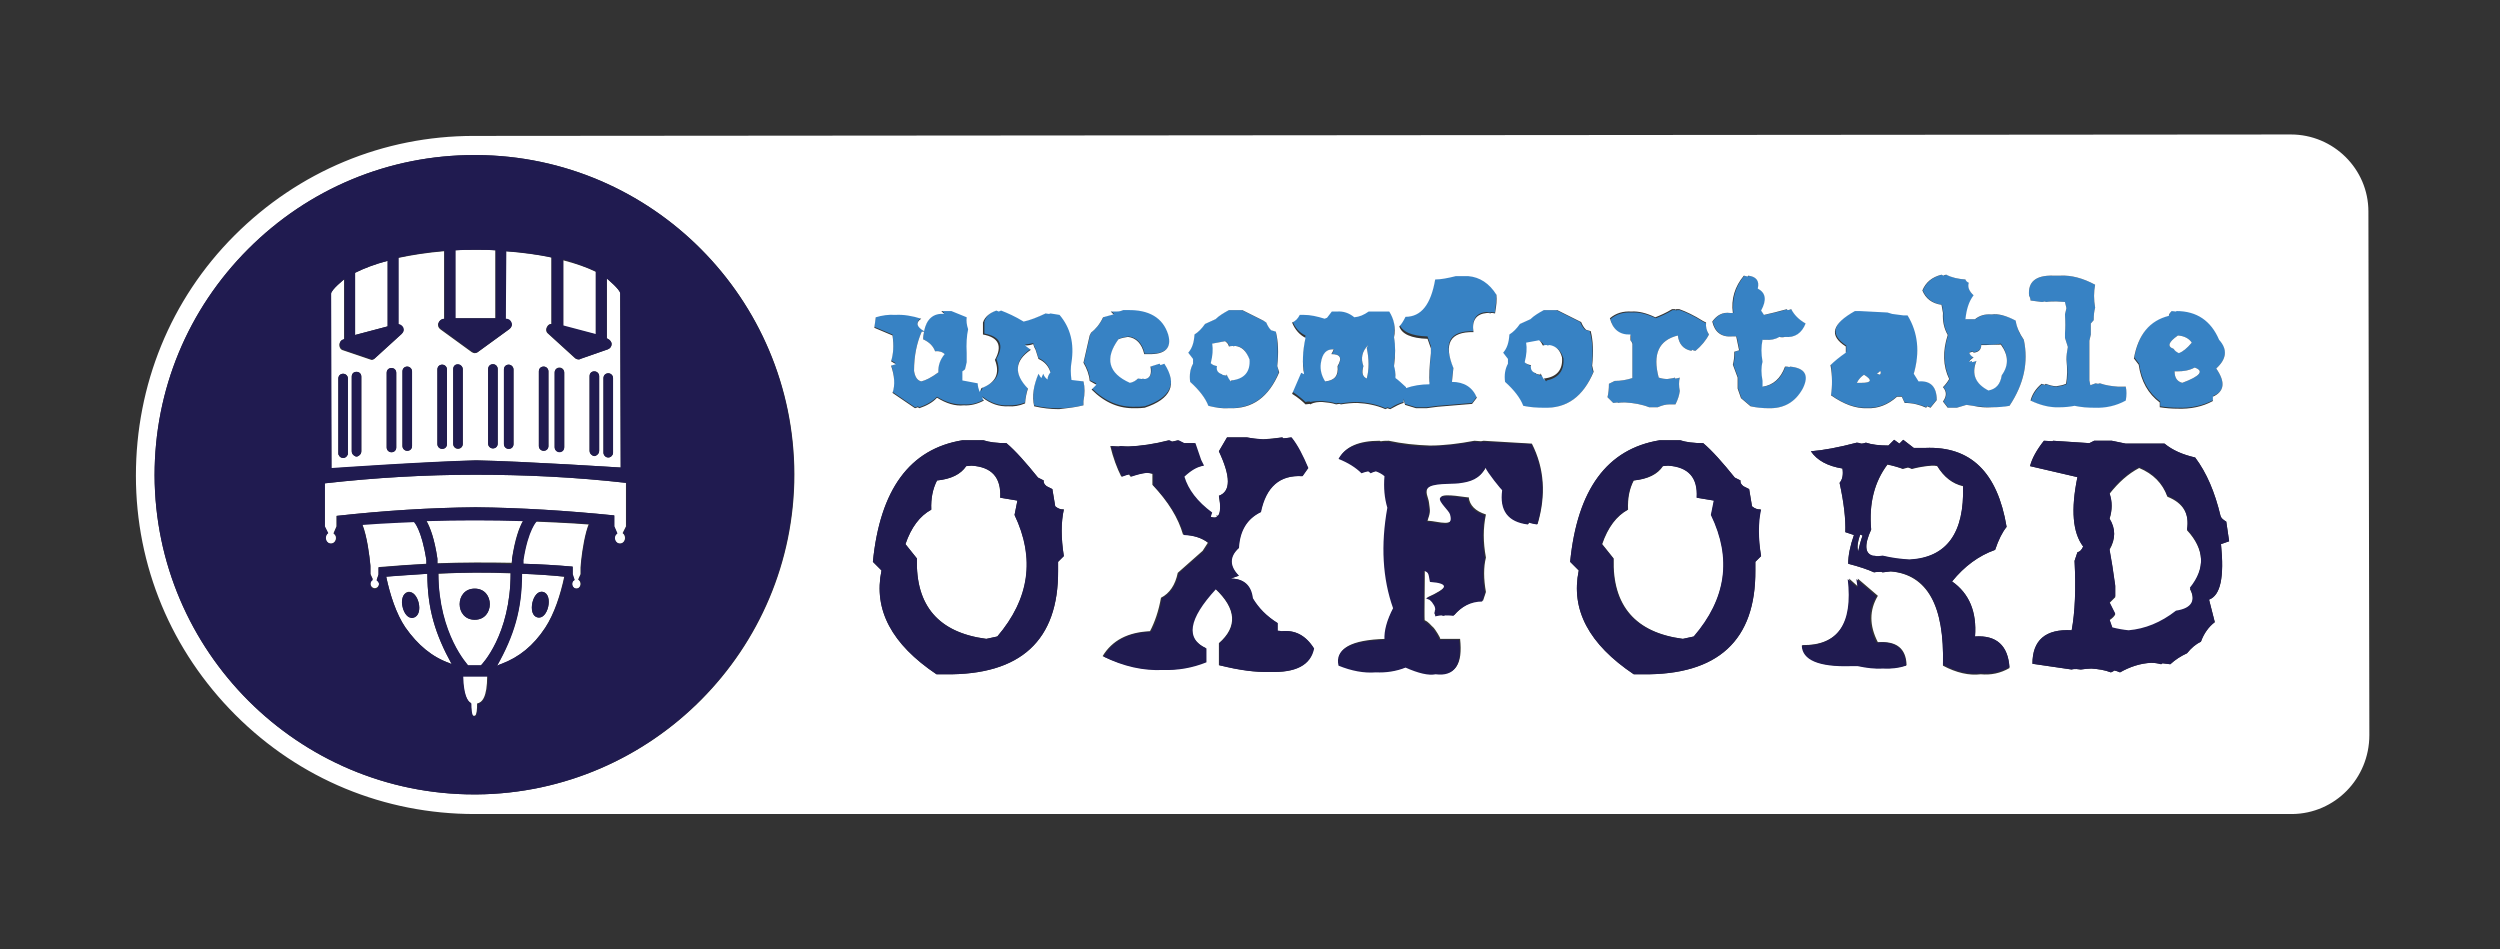
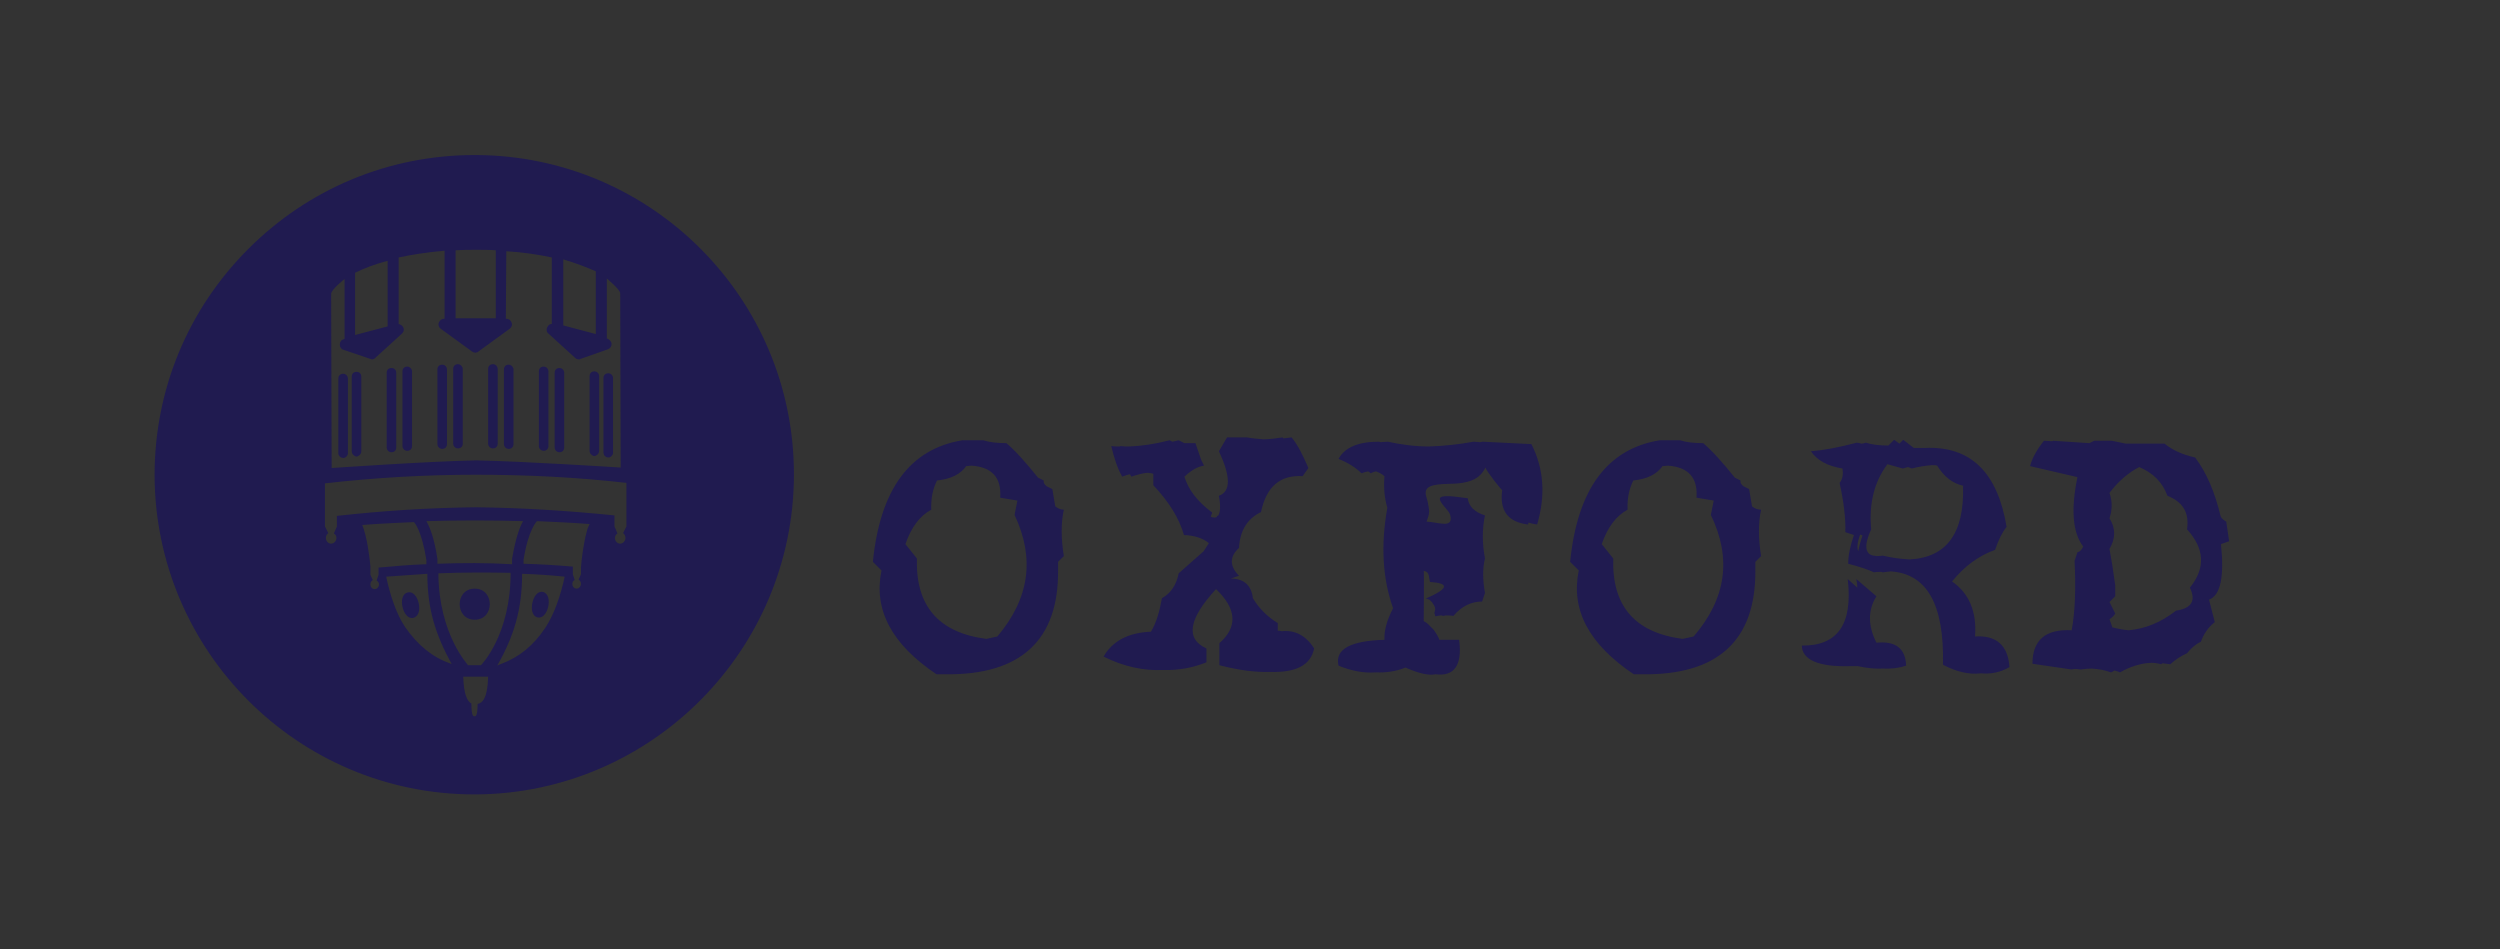
<svg xmlns="http://www.w3.org/2000/svg" version="1.1" id="LOGO" x="0px" y="0px" width="522.4px" height="198.4px" viewBox="0 0 522.4 198.4" style="enable-background:new 0 0 522.4 198.4;" xml:space="preserve">
  <rect x="0" y="0" width="522.4" height="198.4" fill="#333333" stroke="none" />
  <style type="text/css">
	.st0{fill:#3782C4;}
	.st1{fill:#FFFFFF;}
	.st2{fill:#201B50;}
</style>
-   <path id="LIGHT_BLUE" class="st0" d="M368.4,71c-0.3,1.3-0.3,2.8,0,4.6c-0.3,1.1-0.3,2.4,0,4v1.2c2.3-0.3,3.8-1.7,4.7-4.2  c0.3,0,0.6,0.1,0.9,0.1c0-0.1,0-0.1,0.1-0.1c3.2,0.3,4.1,1.9,2.7,4.6c-1.6,2.9-4,4.2-7.2,4.1c-1.1,0.1-2.4-0.1-3.7-0.4l-2-1.7  l-0.7-2v-2.3l-1-2.7c0.2-0.7,0.3-1.6,0.3-2.7l1-0.3l-0.6-2.9c-0.3,0-0.6,0-0.8,0c-2.3,0.2-3.7-0.9-4.2-3.1c1-1.4,2.2-2,3.7-1.8  c0.2,0,0.4,0,0.6,0c-0.3-2.9,0.4-5.5,2.3-7.8c0.3,0,0.6,0.1,0.8,0.2c0-0.1,0.1-0.1,0.1-0.2c1.7,0.2,2.4,1.1,2,2.7  c1.7,0.9,1.9,2.5,0.7,4.6l0.6,0.9c1.4-0.3,3-0.6,4.8-1.2c0,0.1,0.1,0.1,0.1,0.2c0.3-0.1,0.5-0.1,0.8-0.2c0.6,1.2,1.6,2.2,3,3  c-0.8,2.1-2.2,3-4.3,2.8c-0.4,0-0.8,0-1.2,0c-0.8,0.5-1.8,0.7-2.8,0.6C368.8,71,368.6,71,368.4,71z M226.4,79.7  c0.3,1.2,0.3,2.5,0,4.1v0.9c-1.7,0.4-3.4,0.6-5.1,0.6c-1.7,0-3.4-0.1-5.2-0.6c-0.4-2.2-0.1-4.5,0.9-6.8c0.1,0.4,0.3,0.7,0.6,0.9  c0.1-0.3,0.2-0.6,0.4-0.9c0.2,0.5,0.5,0.9,0.9,1.2c0-0.5,0.2-1,0.6-1.5c-0.4-1.3-1.2-2.2-2.5-2.8l-0.6-1.9l-0.3-0.6l-0.2-0.6  c-0.5,0.1-1,0.2-1.7,0.3l1.2,0.9c-3.4,2.3-3.6,5-0.6,8.1c-0.3,0.9-0.5,1.9-0.6,3.1c-1.2,0.5-2.3,0.6-3.5,0.6  c-1.9,0.1-3.7-0.5-5.5-1.9c0.1,0.2,0.3,0.5,0.4,0.7c-1.4,0.8-2.8,1.1-4.2,1c-1.8,0.1-3.7-0.4-5.6-1.6c-1,1-2.2,1.7-3.7,2.2l-0.3-0.2  c-0.2,0.1-0.4,0.2-0.6,0.2l-4.7-3.2c0.5-1.7,0.4-3.6-0.3-5.7l1-0.3l-1-0.6c0.5-1.5,0.6-3.3,0.3-5.4l-3.8-1.6l0.3-2.2  c1.3-0.4,2.7-0.5,4.1-0.5c1.7-0.1,3.5,0.2,5.4,0.8c-1.2,0.9-1,1.8,0.6,2.6c0.5-2.5,1.9-3.7,4.2-3.6l-0.6-0.6h0.3h0.3h0.3h0h0.3h0.3  h0h0.3h0.3h0.3l3.2,1.3c-0.1,0.8,0,1.7,0.3,2.5c-0.3,1.4-0.4,3.1-0.3,5v1v0.9l-0.3,1.3c-0.1,0.2-0.3,0.5-0.6,0.6v0.9v1l3.2,0.6  c0,0.6,0.2,1.2,0.4,1.8l0.4-0.8c3-1.1,3.9-3.1,2.8-5.9c1.7-2.9,0.8-4.7-2.5-5.3v-2.5c0.4-1.2,1.3-2,2.8-2.5c0.2,0.1,0.3,0.1,0.5,0.2  c0.2-0.1,0.3-0.1,0.5-0.2c1.3,0.5,2.9,1.3,4.7,2.3c1.4-0.3,2.9-0.9,4.6-1.7l0.7,0.1c0.1,0,0.2-0.1,0.3-0.1l1.9,0.3  c2.3,2.7,3.1,6.1,2.5,9.9c-0.2,1.1-0.2,2.3,0,3.7L226.4,79.7z M197.3,74c-0.4-0.5-1-0.7-1.9-0.6c-0.4-1.1-1.2-1.9-2.5-2.5  c0-0.6,0.1-1.1,0.2-1.6h-0.2h-0.3h0c-1,2.3-1.6,5-1.6,8.2c0.2,1.3,0.7,2,1.5,2.2c0.9-0.2,2.1-0.8,3.6-1.9  C195.9,76.5,196.3,75.2,197.3,74z M242.6,76.2c-0.1-0.1-0.1-0.2-0.2-0.3l-1.9,0.6c0.3,1.6-0.1,2.4-1.1,2.6c-0.2,0-0.3,0-0.5-0.1  c-0.1,0.1-0.1,0.1-0.2,0.1c-0.2,0-0.5-0.1-0.8-0.1c-0.5,0.5-1.1,0.8-1.7,0.9c-4.5-2-5.3-5.1-2.4-9.1c0.7-0.3,1.4-0.4,2-0.5  c1.7,0.2,2.9,1.4,3.4,3.6c0.3,0,0.6,0,0.9,0c0,0,0,0,0,0c3.5,0.1,4.9-1.3,4.1-4.1c-1.1-3.5-4-5.2-8.5-5.1c0,0,0,0,0,0  c-0.3,0-0.6,0-0.9,0c-0.4,0.2-0.9,0.3-1.4,0.3c-0.1,0-0.1,0-0.2,0l0,0c-0.3,0-0.6,0-1,0l0.6,0.6l-2.2,0.6c-0.7,1.5-1.6,2.5-2.5,3.2  l-0.3,0.6l-1.3,5.7c0.7,1.2,1.2,2.5,1.3,3.8l1.3,0.6l-1,1c2.8,2.8,5.8,4,9.1,3.9c0.7,0,1.3,0,2-0.1c5.5-1.8,6.9-4.9,4.1-9.2  L242.6,76.2z M266.9,76.5l0.3,1.3c-2.1,5.2-5.6,7.6-10.5,7.5c-1.3,0-2.8-0.1-4.3-0.5c-0.6-1.7-1.9-3.4-3.8-5  c-0.2-1.4,0.1-2.6,0.6-3.8v-1l-1-1.3c0.8-0.8,1.2-2.1,1.3-3.8c0.8-0.5,1.5-1.2,2.2-2.2l2.2-1c0.7-0.7,1.7-1.3,2.8-1.9h0.9h1h0.9  l3.8,1.9L264,67l0.6,0.3c0.2,0.5,0.5,1.1,1,1.6l1,0.3C267,71.3,267.1,73.7,266.9,76.5z M260.9,74.9c-0.5-1.6-1.3-2.4-2.6-2.6  c-0.2,0-0.4,0-0.5,0.1c0,0,0-0.1,0-0.1c-0.3,0-0.6,0-0.9,0.1c-0.1-0.5-0.4-0.8-0.8-1.1l-2.7,0.5c0.2,1.2,0.1,2.5-0.3,4.1  c0.3,0.3,0.7,0.5,1.3,0.6c-0.2,0.9,0.2,1.4,1,1.7v-0.1c0,0.1,0.1,0.1,0.1,0.2c0.2,0.1,0.5,0.1,0.9,0.2v-0.3c0.3,0.7,0.6,1.2,0.9,1.5  c0-0.1,0.1-0.1,0.1-0.2C259.8,79,261.1,77.5,260.9,74.9z M312.7,61.4c0,1-0.1,2.3-0.3,3.9c-0.3,0-0.6-0.1-0.9-0.1c0,0,0,0,0,0.1  c-0.3,0-0.5,0-0.8-0.1c-2.2,0.1-3.2,1.5-2.8,4c-5-0.1-6.4,2.4-4.2,7.5l-0.3,2.9c2.6,0,4.3,1.1,5.2,3.3l-1,1.3l-7.2,0.6l-2.3,0.3  h-0.9h-0.4h-0.9l-2.3-0.7c-0.1-0.3-0.2-0.7-0.3-1.1v0.7c-0.8,0.2-1.8,0.6-2.8,1.3c-0.2-0.1-0.4-0.1-0.6-0.2  c-0.1,0.1-0.2,0.1-0.4,0.2c-1.8-0.8-3.7-1.2-5.9-1.3c-1.1,0-2.2,0.1-3.4,0.3c-0.1,0-0.2,0-0.4-0.1c-0.2,0-0.4,0-0.6,0.1  c-0.9-0.3-1.9-0.4-2.9-0.5c-0.8,0-1.6,0-2.5,0.2c0,0-0.1-0.1-0.1-0.1c-0.3,0-0.6,0-0.9,0.1c-0.6-0.6-1.6-1.4-2.8-2.2l1.9-4.4  l0.6,0.3c-0.4-2.2-0.3-4.7,0.3-7.6c-1.3-0.6-2.2-1.6-2.8-3.2c0.7-0.3,1.2-0.8,1.6-1.6c0.3,0,0.6,0,0.9,0c0,0,0,0,0,0  c1.3,0,2.7,0.3,4.3,0.8l0.5-0.2l1-1.3c0.4,0,0.7,0,1.1,0c1.3-0.1,2.5,0.3,3.6,1.2c1-0.1,2-0.5,3-1.2h0.9h0h0.9h1.6h0.9  c1,1.6,1.3,3.4,1,5.4c0.3,1.7,0.3,3.7,0,6c0.2,0.6,0.3,1.5,0.3,2.5c0.6,0.4,1.3,1.1,2.2,1.9c0,0.1,0,0.1,0,0.2  c1.4-0.6,3-0.9,4.9-0.8c0-1.8,0.1-4,0.3-6.5v-1l-0.7-2c-3.4-0.1-5.3-1-5.9-2.6c0.5-0.5,0.9-1.1,1.3-2c3.3,0,5.3-2.6,6.2-7.8  c1.2,0,2.6-0.2,4.3-0.7h0.9h0h0.7h0.3h0.7C309.2,57.7,311.2,59,312.7,61.4z M278.3,74c0.2-0.4,0.4-0.7,0.5-1  c-1.5-0.1-2.4,0.8-2.7,2.9c-0.2,1.4,0.2,2.7,0.9,3.8c1.9-0.2,2.8-1.2,2.6-3.2C280.5,74.8,280.1,74,278.3,74z M285.6,72.7l0.3-0.6h0  c-1.3,1.3-1.6,2.8-1,4.4c-0.5,1.3-0.2,2.2,0.7,2.6C286.1,77.3,286.1,75.1,285.6,72.7z M332.6,76.5l0.3,1.3  c-2.1,5.2-5.6,7.6-10.5,7.5c-1.3,0-2.8-0.1-4.3-0.5c-0.6-1.7-1.9-3.4-3.8-5c-0.2-1.4,0.1-2.6,0.6-3.8v-1l-1-1.3  c0.8-0.8,1.2-2.1,1.3-3.8c0.8-0.5,1.5-1.2,2.2-2.2l2.2-1c0.7-0.7,1.7-1.3,2.8-1.9h0.9h1h0.9l3.8,1.9l0.6,0.3l0.6,0.3  c0.2,0.5,0.5,1.1,1,1.6l1,0.3C332.8,71.3,332.9,73.7,332.6,76.5z M326.7,74.9c-0.5-1.6-1.3-2.4-2.6-2.6c-0.2,0-0.4,0-0.5,0.1  c0,0,0-0.1,0-0.1c-0.3,0-0.6,0-0.9,0.1c-0.1-0.5-0.4-0.8-0.8-1.1l-2.7,0.5c0.2,1.2,0.1,2.5-0.3,4.1c0.3,0.3,0.7,0.5,1.3,0.6  c-0.2,0.9,0.2,1.4,1,1.7v-0.1c0,0.1,0.1,0.1,0.1,0.2c0.2,0.1,0.5,0.1,0.9,0.2v-0.3c0.3,0.7,0.6,1.2,0.9,1.5c0-0.1,0.1-0.1,0.1-0.2  C325.6,79,326.9,77.5,326.7,74.9z M356.6,67.6l-0.6-0.3c-1.9-1.2-3.6-2-5-2.5h-0.6c0,0-0.1,0-0.1,0.1c-0.1,0-0.1-0.1-0.2-0.1h-0.6  c-1.3,0.8-2.5,1.3-3.5,1.7c-1.9-0.9-3.5-1.3-5-1.2c-1.7-0.1-3.2,0.3-4.5,1.4c0.6,2.3,2,3.5,4.3,3.4v1.2c0.3,0.2,0.4,0.4,0.3,0.6V79  c-1.2,0.4-2.5,0.6-3.7,0.6l-1.2,0.6c0,1-0.1,2-0.3,2.8l1.2,1.2c0.3,0,0.6-0.1,0.9-0.1l0.1,0.1c0.5-0.1,1-0.1,1.5-0.1  c1.8,0.1,3.5,0.4,5,1h0.9h0.9c0.9-0.4,1.7-0.6,2.5-0.6c0.1,0,0.2,0,0.3,0c0,0,0,0,0,0c0.3,0,0.6,0,0.9,0c0.5-1,0.8-1.9,0.9-2.8  c-0.2-1-0.2-2,0-2.8c-0.3,0.1-0.6,0.2-1,0.2c0-0.1,0-0.1,0-0.2c-0.5,0.2-1.1,0.2-1.6,0.3c-0.6,0-1.2-0.1-1.8-0.3  c-1.3-4.9,0-7.8,4-8.8c0.2,1.8,1.2,2.9,2.8,3.2c0.1-0.1,0.2-0.1,0.2-0.2c0.2,0.1,0.4,0.2,0.7,0.2c1.2-1,2.2-2.2,2.8-3.4  C356.7,69.3,356.5,68.5,356.6,67.6z M404.7,83.5l-1.3,1.6c-0.2-0.1-0.5-0.2-0.7-0.3l-0.2,0.3c-1.3-0.6-2.8-0.9-4.5-1l-0.6-1.3h-1  c-1.9,1.7-4,2.5-6.2,2.4c-2.3,0.1-4.9-0.7-7.6-2.7c0.3-1.9,0.3-4.1,0-6.4c0.8-0.8,1.9-1.7,3.2-2.6v-1.3c-3.5-2.3-2.9-4.7,1.9-7.4  l0.9,0c0,0,0.1,0,0.1,0l5.8,0.3l1,0.3l2.3,0.3h0h0.9c2.2,3.6,2.6,7.7,1.3,12.2l1,1.6c0,0,0,0,0,0C403.5,79.5,404.7,80.8,404.7,83.5z   M389.5,78.3c-0.6,0.4-1.1,0.9-1.5,1.7c0.4,0,0.7,0,1,0C391.1,80,391.3,79.4,389.5,78.3z M392.9,77.5c-0.2,0.2-0.4,0.4-0.7,0.6  c0.2,0.1,0.5,0.1,0.6,0.2C393,78.1,393.1,77.9,392.9,77.5z M422.9,71c1,4.7,0,9.3-3,13.8c-1.1,0.3-2.3,0.4-3.6,0.3  c-1.2,0-2.5-0.1-4-0.3l-1.4-0.2l-2,0.6h-0.9H408h-0.9l-1-1.3c0.8-1.1,0.8-2.1,0-3c0.5-0.4,0.9-1,1.3-1.7c-1.3-2.8-1.4-5.8-0.3-9.2  c-0.8-1.4-1.1-2.9-1-4.6l-0.3-1.7c-1.9-0.3-3.3-1.3-4-3c0.7-1.7,2-2.8,4-3.3c0.1,0.1,0.3,0.1,0.4,0.2c0.2-0.1,0.4-0.1,0.6-0.2  c1.1,0.6,2.4,0.9,4,1c0,0.2,0.3,0.4,0.7,0.7c-0.3,1,0,1.9,1,2.6c-0.9,1.3-1.5,2.9-1.7,5h2c1-0.8,2.1-1.1,3.5-1  c1.4-0.1,3.1,0.3,5,1.3C421.4,68.4,421.9,69.7,422.9,71z M418.1,71.8c-1,0.2-2,0.3-3,0.2c-0.4,0-0.8,0-1.1,0c0,0.9-0.5,1.5-1.6,1.6  c0-0.1-0.1-0.1-0.2-0.2c-0.2,0.1-0.5,0.1-0.7,0.2c0.1,0.4,0.4,0.7,0.9,1c-0.6,0.4-0.9,0.7-0.9,0.9c0.2-0.1,0.4-0.1,0.6-0.2  c0,0.1-0.1,0.2-0.1,0.3c0.3-0.1,0.6-0.1,1-0.3c-1.1,2.8-0.2,4.8,2.5,6.2c1.6-0.3,2.5-1.3,2.8-3.2C419.7,76.2,419.7,74,418.1,71.8z   M443.3,80.8C443.3,80.8,443.3,80.8,443.3,80.8c-0.3,0-0.5,0-0.7,0c-1.4-0.1-2.7-0.3-3.8-0.7l-0.4,0.1c-0.2,0-0.3-0.1-0.5-0.1  l-1.1,0.4l-0.2-1c0-0.6,0-1,0-1.3v-3.5v-3.5l0.3-1.3v-1v-1.3l0.6-0.7c0-1.1,0.1-1.9,0.3-2.6c-0.3-1.7-0.3-3.3,0-4.8  c-2.6-1.4-5-2-7.2-1.9c-0.3,0-0.7,0-1,0c-0.2,0-0.4,0-0.6,0c-3.6-0.1-5.3,1.3-5,4.2c0.2,0.3,0.3,0.7,0.3,1l2.3,0.3  c0.2,0,0.4,0,0.6-0.1l0.4,0.1c0.7-0.1,1.4-0.1,2.1-0.1c0.6,0,1.2,0.1,1.8,0.1l0.3,1.3l-0.3,1.3c0.1,1.6,0.1,2.9,0,3.9v1l0.6,1.9  c-0.2,1-0.3,1.9-0.3,2.6c0.3,2,0.3,3.8,0,5.2c-0.7,0.3-1.3,0.4-2,0.5c-0.7,0-1.4-0.2-2.2-0.5c-0.1,0.1-0.1,0.1-0.2,0.2  c-0.2-0.1-0.5-0.1-0.7-0.2c-1.3,1.1-2,2.3-2.3,3.5c2.1,1,4.1,1.5,6.1,1.4c1.1,0,2.1-0.1,3.1-0.3c1.4,0.3,2.8,0.4,4.1,0.4  c2.4,0.1,4.6-0.4,6.6-1.5c0.2-1.1,0.2-2,0-2.9C443.9,80.8,443.6,80.8,443.3,80.8z M463.1,77c2,2.9,1.7,4.8-0.6,5.7v0.9  c-2.3,1.2-4.7,1.7-7.4,1.6c-1.2,0-2.4-0.1-3.7-0.3v-1c-2.4-1.8-3.9-4.4-4.4-7.9l-1-1.3c0.9-5,3.3-7.9,7.3-8.9c0-0.3,0.3-0.6,0.6-1  c0.3,0,0.6,0,0.9,0.1c0,0,0,0,0.1-0.1c4.2,0,7.1,2,8.9,6C465.5,73,465.3,75,463.1,77z M455.3,73.7c0.8-0.2,1.7-0.9,2.7-2.1  c-0.6-0.9-1.6-1.4-2.9-1.5c-2,1.4-2.3,2.3-0.9,2.8C454.5,73.3,454.9,73.6,455.3,73.7z M458.6,76.8c-1.1,0.6-2.3,0.8-3.7,0.8  c-0.1,0-0.3,0-0.5,0c0,1.3,0.5,2.1,1.6,2.4C459.8,78.6,460.6,77.5,458.6,76.8z" />
-   <path id="WHITE" class="st1" d="M322.8,79.5c-0.3-0.3-0.5-0.8-0.9-1.5v0.3c-0.3,0-0.6-0.1-0.9-0.2c0-0.1-0.1-0.1-0.1-0.2v0.1  c-0.8-0.3-1.1-0.8-1-1.7c-0.6-0.1-1-0.3-1.3-0.6c0.4-1.6,0.5-2.9,0.3-4.1l2.7-0.5c0.4,0.3,0.6,0.7,0.8,1.1c0.3-0.1,0.6-0.1,0.9-0.1  c0,0,0,0.1,0,0.1c0.2,0,0.4-0.1,0.5-0.1c1.3,0.2,2.2,1,2.6,2.6c0.2,2.6-1.1,4.1-3.8,4.4C322.8,79.4,322.8,79.5,322.8,79.5z   M358.2,104.6l-3.6-0.6c0.2-4.2-1.8-6.5-6-6.7c-0.4,0-0.8,0.1-1.1,0.1c-1.1,1.7-3.1,2.7-6.1,3c-0.9,1.7-1.3,3.7-1.2,6.1  c-2.4,1.3-4.2,3.7-5.4,7.2l2.4,3c-0.3,9.9,4.6,15.5,14.5,16.8l2.3-0.5c6.7-7.8,8-16.3,3.6-25.4L358.2,104.6z M388.3,115.2  c0.2-1,0.5-2.1,0.9-3.3l-0.5-0.2C388.2,113.2,388,114.4,388.3,115.2z M279.5,76.5c1-1.7,0.6-2.5-1.3-2.5c0.2-0.4,0.4-0.7,0.5-1  c-1.5-0.1-2.4,0.8-2.7,2.9c-0.2,1.4,0.2,2.7,0.9,3.8C278.9,79.5,279.7,78.5,279.5,76.5z M285.6,79.1c0.5-1.9,0.5-4,0-6.4l0.3-0.6h0  c-1.3,1.3-1.6,2.8-1,4.4C284.5,77.9,284.7,78.7,285.6,79.1z M258.2,72.3c-0.2,0-0.4,0-0.5,0.1c0,0,0-0.1,0-0.1c-0.3,0-0.6,0-0.9,0.1  c-0.1-0.5-0.4-0.8-0.8-1.1l-2.7,0.5c0.2,1.2,0.1,2.5-0.3,4.1c0.3,0.3,0.7,0.5,1.3,0.6c-0.2,0.9,0.2,1.4,1,1.7v-0.1  c0,0.1,0.1,0.1,0.1,0.2c0.2,0.1,0.5,0.1,0.9,0.2v-0.3c0.3,0.7,0.6,1.2,0.9,1.5c0-0.1,0.1-0.1,0.1-0.2c2.7-0.3,4-1.8,3.8-4.4  C260.4,73.3,259.5,72.5,258.2,72.3z M410.2,101.6c-2.2-0.5-4-1.9-5.4-4.2c-0.4-0.1-0.7-0.1-1.1-0.1c-1.3,0.1-2.7,0.3-4.2,0.7  c-0.2-0.1-0.5-0.2-0.8-0.3c-0.4,0.1-0.7,0.2-1.1,0.3c-1-0.4-2-0.7-3.2-0.9c-2.7,3.6-3.9,8.1-3.4,13.6c-1.5,3.2-1.3,5.1,0.4,5.5  c0.1,0,0.1,0,0.2,0c0.2,0,0.4,0.1,0.5,0.1c0.4,0,0.8,0,1.3-0.1c2,0.5,3.9,0.7,5.6,0.8C406.8,116.5,410.5,111.4,410.2,101.6z   M460,125.5c0-0.1,0-0.2,0-0.2c0,0-0.1,0-0.1,0L460,125.5z M457,110.8c0.6-3.4-0.8-5.7-4.1-7c-1-2.8-3-4.8-5.9-6  c-2.3,1.2-4.3,3-6.2,5.4c0.6,1.7,0.6,3.4,0,5.3c1.3,2,1.3,4.2,0,6.4l0.6,3.5l0.6,4.1v2.3l-1.2,1.2l1.2,2.4c-0.2,0.4-0.6,0.8-1.2,1.2  l0.6,1.7c1.1,0.3,2.3,0.5,3.4,0.6c3.4-0.2,6.7-1.6,9.9-4.1c3.3-0.6,4.3-2.1,2.9-4.7C460.9,118.9,460.7,114.8,457,110.8z M458.6,76.8  c-1.1,0.6-2.3,0.8-3.7,0.8c-0.1,0-0.3,0-0.5,0c0,1.3,0.5,2.1,1.6,2.4C459.8,78.6,460.6,77.5,458.6,76.8z M415.1,72.1  c-0.4,0-0.8,0-1.1,0c0,0.9-0.5,1.5-1.6,1.6c0-0.1-0.1-0.1-0.2-0.2c-0.2,0.1-0.5,0.1-0.7,0.2c0.1,0.4,0.4,0.7,0.9,1  c-0.6,0.4-0.9,0.7-0.9,0.9c0.2-0.1,0.4-0.1,0.6-0.2c0,0.1-0.1,0.2-0.1,0.3c0.3-0.1,0.6-0.1,1-0.3c-1.1,2.8-0.2,4.8,2.5,6.2  c1.6-0.3,2.5-1.3,2.8-3.2c1.5-2.1,1.4-4.2-0.2-6.4C417.1,72,416.1,72.1,415.1,72.1z M195.4,73.4c-0.4-1.1-1.2-1.9-2.5-2.5  c0-0.6,0.1-1.1,0.2-1.6h-0.2h-0.3h0c-1,2.3-1.6,5-1.6,8.2c0.2,1.3,0.7,2,1.5,2.2c0.9-0.2,2.1-0.8,3.6-1.9c-0.1-1.3,0.3-2.6,1.3-3.8  C196.9,73.5,196.2,73.3,195.4,73.4z M389.5,78.3c-0.6,0.4-1.1,0.9-1.5,1.7c0.4,0,0.7,0,1,0C391.1,80,391.3,79.4,389.5,78.3z   M392.9,77.5c-0.2,0.2-0.4,0.4-0.7,0.6c0.2,0.1,0.5,0.1,0.6,0.2C393,78.1,393.1,77.9,392.9,77.5z M458,71.6  c-0.6-0.9-1.6-1.4-2.9-1.5c-2,1.4-2.3,2.3-0.9,2.8c0.3,0.5,0.7,0.7,1.1,0.9C456.1,73.5,457,72.8,458,71.6z M212.6,104.6L209,104  c0.2-4.2-1.8-6.5-6-6.7c-0.4,0-0.8,0.1-1.1,0.1c-1.1,1.7-3.1,2.7-6.1,3c-0.9,1.7-1.3,3.7-1.2,6.1c-2.4,1.3-4.2,3.7-5.4,7.2l2.4,3  c-0.3,9.9,4.6,15.5,14.5,16.8l2.3-0.5c6.7-7.8,8-16.3,3.6-25.4L212.6,104.6z M495.1,153.6c0,9.1-7.2,16.4-16.1,16.5H100.3  c-0.2,0-0.4,0-0.6,0c-0.1,0-0.3,0-0.4,0c0,0-0.1,0-0.1,0c-18.9,0-36.6-7.3-50-20.7c-13.4-13.4-20.8-31.1-20.8-50S35.6,62.6,49,49.2  s31.1-20.8,50-20.8c0,0,0.1,0,0.1,0c0.1,0,0.3,0,0.4,0c0.2,0,0.3,0,0.5,0l378.7-0.3c0,0,0,0,0,0c8.9,0,16.2,7.2,16.2,16.1  L495.1,153.6z M464.1,113.7l1.7-0.6l-0.6-4.1c-0.7-0.4-1.1-0.8-1.2-1.2c-1.2-5-2.9-9-5.3-12.2c-2.6-0.6-4.7-1.5-6.4-2.9h-1.9h-4.5  h-1.7l-2.9-0.6h-1.8l0,0l-0.1,0h-1.8l-1,0.5l-7.6-0.5c0,0-0.1,0.1-0.1,0.1l-1.8-0.1c-1.5,1.9-2.5,3.7-2.9,5.3l9.9,2.3  c-1.4,6.8-1,11.6,1.2,14.5c-0.3,0.7-0.7,1.1-1.2,1.2l-0.6,1.8c0.3,5.9,0.1,10.7-0.6,14.5c-5.5-0.3-8.2,2.1-8.2,7l8.2,1.2  c0.3-0.1,0.6-0.1,1-0.1l0.9,0.1c0.8-0.1,1.5-0.2,2.2-0.2c1.5,0.1,2.8,0.3,4.1,0.8c0.2-0.1,0.5-0.2,0.7-0.4c0.4,0.1,0.8,0.2,1.2,0.4  c2.1-1.2,4.3-1.9,6.5-2c0.7,0,1.4,0.1,2.1,0.3c0.1-0.1,0.2-0.2,0.3-0.2c0.5,0.1,1.1,0.1,1.6,0.2c1.1-1,2.2-1.7,3.5-2.3  c0.9-1.1,1.8-1.9,2.9-2.4c0.6-1.7,1.6-3.1,2.9-4.1l-1.2-4.7C464,124.4,464.8,120.6,464.1,113.7z M431.7,80.2c-0.7,0.3-1.3,0.4-2,0.5  c-0.7,0-1.4-0.2-2.2-0.5c-0.1,0.1-0.1,0.1-0.2,0.2c-0.2-0.1-0.5-0.1-0.7-0.2c-1.3,1.1-2,2.3-2.3,3.5c2.1,1,4.1,1.5,6.1,1.4  c1.1,0,2.1-0.1,3.1-0.3c1.4,0.3,2.8,0.4,4.1,0.4c2.4,0.1,4.6-0.4,6.6-1.5c0.2-1.1,0.2-2,0-2.9c-0.3,0-0.6,0-0.9,0c0,0,0,0,0,0  c-0.3,0-0.5,0-0.7,0c-1.4-0.1-2.7-0.3-3.8-0.7l-0.4,0.1c-0.2,0-0.3-0.1-0.5-0.1l-1.1,0.4l-0.2-1c0-0.6,0-1,0-1.3v-3.5v-3.5l0.3-1.3  v-1v-1.3l0.6-0.7c0-1.1,0.1-1.9,0.3-2.6c-0.3-1.7-0.3-3.3,0-4.8c-2.6-1.4-5-2-7.2-1.9c-0.3,0-0.7,0-1,0c-0.2,0-0.4,0-0.6,0  c-3.6-0.1-5.3,1.3-5,4.2c0.2,0.3,0.3,0.7,0.3,1l2.3,0.3c0.2,0,0.4,0,0.6-0.1l0.4,0.1c0.7-0.1,1.4-0.1,2.1-0.1c0.6,0,1.2,0.1,1.8,0.1  l0.3,1.3l-0.3,1.3c0.1,1.6,0.1,2.9,0,3.9v1l0.6,1.9c-0.2,1-0.3,1.9-0.3,2.6C432,77.1,432,78.8,431.7,80.2z M463.1,77  c2.2-2,2.4-4,0.6-6c-1.7-4-4.7-6-8.9-6c0,0,0,0-0.1,0.1c-0.3,0-0.6-0.1-0.9-0.1c-0.4,0.4-0.6,0.7-0.6,1c-4,1-6.4,3.9-7.3,8.9l1,1.3  c0.5,3.5,2,6.1,4.4,7.9v1c1.3,0.2,2.5,0.3,3.7,0.3c2.7,0.1,5.2-0.4,7.4-1.6v-0.9C464.8,81.8,465.1,79.9,463.1,77z M406,139.1  c2.8,1.5,5.5,2.1,7.9,1.8c2.1,0.2,4.1-0.2,6-1.3c-0.3-4.7-2.7-6.9-7.2-6.6c0.4-5.1-1.2-9-4.8-11.5c2.6-3.2,5.6-5.4,9-6.6  c0.7-2.1,1.5-3.7,2.4-4.8c-1.9-11.4-7.5-16.9-17-16.5c-0.8,0-1.6,0-2.4,0l-2.2-1.7l-0.8,0.8l-1.1-0.8l-1.2,1.2c-2,0-3.5-0.2-4.7-0.6  c-0.3,0.1-0.6,0.2-1,0.2c-0.3-0.1-0.6-0.2-0.9-0.2c-3.8,1-7,1.6-9.6,1.8c1.3,1.9,3.5,3.1,6.6,3.6c0.2,1.3,0,2.3-0.6,3  c0.9,4.1,1.3,7.6,1.2,10.3l1.8,0.6c-0.8,2.3-1.2,4.3-1.2,6c2.3,0.6,4.1,1.2,5.4,1.8c0.5-0.1,1-0.1,1.5-0.1c0.1,0,0.2,0.1,0.3,0.1  c0.6-0.1,1.1-0.1,1.7-0.2C402.7,120.1,406.4,126.6,406,139.1z M367.9,106.4c-0.6,0.1-1.2-0.1-1.8-0.6l-0.6-3.6l-1.2-0.6  c-0.5-0.4-0.7-0.8-0.6-1.2l-1.2-0.6c-2.5-3.1-4.7-5.6-6.6-7.2c-2,0-3.6-0.2-4.8-0.6h-1.9h-0.5h-1.9c-11,1.8-17.2,10.3-18.7,25.4  l1.8,1.8c-1.7,8.2,2.1,15.4,11.5,21.7c0.6,0,1.2,0,1.8,0c0,0,0,0,0,0c15.8,0.2,23.7-7.1,23.6-21.7v-1.8l1.2-1.2  C367.3,112.3,367.3,109.1,367.9,106.4z M314,102.3c-0.6,4.3,1.2,6.7,5.4,7.2c0-0.1,0.1-0.3,0.1-0.4c0.5,0.2,1.1,0.3,1.8,0.4  c1.8-6.1,1.4-11.7-1.2-16.8l-10.1-0.6c-0.2,0-0.3,0.1-0.5,0.1l-1.4-0.1c-3.2,0.6-6.3,1-9.3,1c-3-0.1-5.8-0.4-8.6-1  c-0.5,0-1.1,0-1.6,0.1c-0.1,0-0.2,0-0.3-0.1c-4.3,0-7.1,1.2-8.4,3.6c2,0.8,3.6,1.8,4.8,3c0.5-0.2,0.9-0.3,1.4-0.4  c0.2,0.1,0.3,0.3,0.5,0.4c0.4-0.2,0.7-0.3,1.1-0.4c0.6,0.2,1.3,0.5,1.8,1c-0.2,2.4,0,4.6,0.6,6.6c-1.4,7.8-1,14.8,1.2,21  c-1.3,2.5-1.9,4.7-1.8,6.6c-7.2,0.2-10.4,2-9.6,5.4c2.7,1.1,5.3,1.5,7.8,1.4c2.2,0.1,4.3-0.2,6.2-1c2.7,1.2,4.7,1.6,6.3,1.4  c3.9,0.5,5.5-1.9,4.9-7.2c0,0-4.2,0-4.2,0c0.3,0-1.1-2.1-1.3-2.3c-0.7-0.6-1-1.2-1.9-1.6c-0.1-1.1,0.1-10.5,0-10.5  c1.2,0.3,1,1,1.3,2.3c4.2,0.3,3.8,1.4-0.9,3.5c0.1,0,0.2,0,0.2,0c0,0,0.5,0.2,0.5,0.2c0.1,0,0.3,0.2,0.4,0.3  c0.1,0.1,0.3,0.3,0.4,0.5c0.1,0.1,0.1,0.2,0.2,0.3c0.2,0.3,0.3,0.6,0.3,1c0,0.2,0,0.3-0.1,0.5c0,0.1-0.1,0.1-0.1,0.2  c0,0.1,0.1,0.1,0.1,0.2c0,0.2,0,0.3,0.1,0.5c0,0,0,0,0,0c0.5-0.1,0.9-0.1,1.4-0.2c0.2,0,0.4,0,0.5,0.1c0,0,0.1-0.1,0.1-0.1  c0.6,0,1.2,0,1.8,0.1c1.7-2,3.7-3,6-3l0.6-1.8c-0.5-2.8-0.5-5.2,0-7.2c-0.6-3.2-0.6-6.2,0-9c-2.2-0.7-3.4-1.9-3.6-3.6  c0,0.2-5.4-1-5.8,0c-0.3,0.8,1.9,2.6,2.1,3.4c0.9,3.1-2.5,1.6-4.9,1.5c0.7-2,0.5-2.1,0.3-3.8c-0.1-1-1-2.3-0.1-3.2  c1.1-1.1,4.8-0.8,6.5-1c2.5-0.4,4.3-0.9,5.6-3.3C310.7,98.4,314,102.5,314,102.3z M254.7,134.4v4.6c4.3,1,7.7,1.5,10.5,1.4  c5.5,0.2,8.6-1.4,9.3-4.9c-1.7-2.8-3.9-3.9-6.8-3.6c-0.2,0-0.5-0.1-0.8-0.1v-1.6c-2.3-1.5-4.1-3.2-5.2-5.2c-0.4-2.7-1.9-4.1-4.6-4.1  l1.7-0.6c-2-2-2-4,0-5.8c0.2-3.6,1.7-6.1,4.6-7.5c1.1-5.3,4-7.8,8.7-7.5l1.2-1.7c-1.1-2.6-2.2-4.7-3.5-6.4c-0.6,0.1-1.2,0.2-1.7,0.2  c-0.1-0.1-0.1-0.1-0.2-0.2c-1.4,0.2-2.8,0.3-4,0.4c-1.2,0-2.3-0.2-3.4-0.4h-0.6h-0.6h-0.6h-0.1h-0.4h-0.1h-0.6H257h-0.6l-1.7,2.9  c2.5,5.3,2.5,8.4,0,9.3c0.4,2.2,0.4,3.6-0.2,4.2c-0.1,0-0.2-0.1-0.3-0.1c0,0.1,0,0.2,0.1,0.3c-0.3,0.2-0.8,0.2-1.3,0l0.1-0.9  c-3.1-2.3-5-4.8-5.8-7.5c1.4-1.4,2.7-2.1,4.1-2.3l-0.6-1.2l-1.2-3.5h-1.9h-0.4l-1.2-0.6c-0.4,0.1-0.9,0.2-1.3,0.3l-0.6-0.3  c-3.1,0.8-5.9,1.2-8.5,1.3c-0.6,0-1.2-0.1-1.8-0.1c0,0,0,0.1,0,0.1c-0.6,0-1.3-0.1-1.9-0.1c0.6,2.5,1.4,4.6,2.3,6.4  c0.5-0.2,1.1-0.4,1.6-0.5c0.1,0.2,0.2,0.3,0.3,0.5c1.1-0.4,2.2-0.7,3.3-0.8c0.4,0,0.8,0.1,1.3,0.2v2.3c3.3,3.5,5.4,6.9,6.4,10.4  c2.1,0.1,3.9,0.7,5.2,1.7l-1.1,1.7l-5.2,4.6c-0.5,2.5-1.7,4.3-3.5,5.2c-0.5,2.8-1.3,5.1-2.3,7c-4.6,0.2-7.9,1.9-9.9,5.2  c4.3,2,8.4,2.9,12.4,2.8c3.1,0.1,6.2-0.4,9.1-1.6v-2.9c-4.4-2-3.7-6.2,2-12.4C258.4,127.2,258.6,131,254.7,134.4z M229.1,80.4l-1,1  c2.8,2.8,5.8,4,9.1,3.9c0.7,0,1.3,0,2-0.1c5.5-1.8,6.9-4.9,4.1-9.2l-0.8,0.3c-0.1-0.1-0.1-0.2-0.2-0.3l-1.9,0.6  c0.3,1.6-0.1,2.4-1.1,2.6c-0.2,0-0.3,0-0.5-0.1c-0.1,0.1-0.1,0.1-0.2,0.1c-0.2,0-0.5-0.1-0.8-0.1c-0.5,0.5-1.1,0.8-1.7,0.9  c-4.5-2-5.3-5.1-2.4-9.1c0.7-0.3,1.4-0.4,2-0.5c1.7,0.2,2.9,1.4,3.4,3.6c0.3,0,0.6,0,0.9,0c0,0,0,0,0,0c3.5,0.1,4.9-1.3,4.1-4.1  c-1.1-3.5-4-5.2-8.5-5.1c0,0,0,0,0,0c-0.3,0-0.6,0-0.9,0c-0.4,0.2-0.9,0.3-1.4,0.3c-0.1,0-0.1,0-0.2,0l0,0c-0.3,0-0.6,0-1,0l0.6,0.6  l-2.2,0.6c-0.7,1.5-1.6,2.5-2.5,3.2l-0.3,0.6l-1.3,5.7c0.7,1.2,1.2,2.5,1.3,3.8L229.1,80.4z M222.3,106.4c-0.6,0.1-1.2-0.1-1.8-0.6  l-0.6-3.6l-1.2-0.6c-0.5-0.4-0.7-0.8-0.6-1.2l-1.2-0.6c-2.5-3.1-4.7-5.6-6.6-7.2c-2,0-3.6-0.2-4.8-0.6h-1.9H203h-1.9  c-11,1.8-17.2,10.3-18.7,25.4l1.8,1.8c-1.7,8.2,2.1,15.4,11.5,21.7c0.6,0,1.2,0,1.8,0c0,0,0,0,0,0c15.8,0.2,23.7-7.1,23.6-21.7v-1.8  l1.2-1.2C221.7,112.3,221.7,109.1,222.3,106.4z M226.4,84.7v-0.9c0.3-1.5,0.3-2.9,0-4.1l-2.5-0.3c-0.2-1.4-0.2-2.6,0-3.7  c0.6-3.9-0.2-7.2-2.5-9.9l-1.9-0.3c-0.1,0-0.2,0.1-0.3,0.1l-0.7-0.1c-1.7,0.8-3.2,1.4-4.6,1.7c-1.8-1.1-3.4-1.8-4.7-2.3  c-0.2,0.1-0.3,0.1-0.5,0.2c-0.2-0.1-0.3-0.1-0.5-0.2c-1.4,0.5-2.4,1.3-2.8,2.5v2.5c3.3,0.6,4.1,2.4,2.5,5.3c1.1,2.8,0.2,4.8-2.8,5.9  l-0.4,0.8c-0.2-0.6-0.4-1.2-0.4-1.8l-3.2-0.6v-1v-0.9c0.3-0.2,0.6-0.4,0.6-0.6l0.3-1.3v-0.9v-1c-0.1-2,0-3.6,0.3-5  c-0.3-0.9-0.4-1.7-0.3-2.5l-3.2-1.3h-0.3h-0.3h-0.3h0h-0.3h-0.3h0h-0.3H197h-0.3l0.6,0.6c-2.3-0.2-3.7,1.1-4.2,3.6  c-1.6-0.9-1.8-1.8-0.6-2.6c-1.9-0.6-3.7-0.9-5.4-0.8c-1.4-0.1-2.8,0.1-4.1,0.5l-0.3,2.2l3.8,1.6c0.3,2.1,0.2,3.8-0.3,5.4l1,0.6  l-1,0.3c0.7,2.1,0.9,4,0.3,5.7l4.7,3.2c0.2-0.1,0.4-0.1,0.6-0.2l0.3,0.2c1.5-0.5,2.8-1.2,3.7-2.2c1.9,1.2,3.8,1.8,5.6,1.6  c1.4,0.1,2.9-0.3,4.2-1c-0.2-0.2-0.3-0.5-0.4-0.7c1.8,1.4,3.6,2,5.5,1.9c1.1,0.1,2.3-0.1,3.5-0.6c0.1-1.2,0.3-2.2,0.6-3.1  c-3-3.1-2.8-5.8,0.6-8.1l-1.2-0.9c0.6,0,1.2-0.1,1.7-0.3l0.2,0.6l0.3,0.6l0.6,1.9c1.3,0.6,2.1,1.5,2.5,2.8c-0.4,0.5-0.6,1-0.6,1.5  c-0.4-0.3-0.7-0.6-0.9-1.2c-0.1,0.3-0.3,0.6-0.4,0.9c-0.2-0.2-0.4-0.5-0.6-0.9c-1,2.4-1.4,4.6-0.9,6.8c1.7,0.4,3.5,0.6,5.2,0.6  C223.1,85.3,224.8,85.1,226.4,84.7z M266.9,76.5c0.3-2.8,0.2-5.2-0.3-7.2l-1-0.3c-0.5-0.5-0.8-1.1-1-1.6L264,67l-0.6-0.3l-3.8-1.9  h-0.9h-1h-0.9c-1.1,0.6-2.1,1.2-2.8,1.9l-2.2,1c-0.7,1-1.4,1.7-2.2,2.2c-0.1,1.7-0.5,2.9-1.3,3.8l1,1.3v1c-0.6,1.1-0.8,2.4-0.6,3.8  c1.9,1.7,3.2,3.4,3.8,5c1.6,0.4,3,0.6,4.3,0.5c4.9,0.2,8.3-2.3,10.5-7.5L266.9,76.5z M276.3,84c1.1,0.1,2,0.2,2.9,0.5  c0.2,0,0.4-0.1,0.6-0.1c0.1,0,0.2,0,0.4,0.1c1.2-0.2,2.3-0.3,3.4-0.3c2.1,0.1,4.1,0.5,5.9,1.3c0.1-0.1,0.3-0.1,0.4-0.2  c0.2,0.1,0.4,0.1,0.6,0.2c1.1-0.6,2-1.1,2.8-1.3v-0.7c0.1,0.4,0.2,0.8,0.3,1.1l2.3,0.7h0.9h0.4h0.9l2.3-0.3l7.2-0.6l1-1.3  c-0.9-2.2-2.7-3.3-5.2-3.3l0.3-2.9c-2.1-5.1-0.7-7.6,4.2-7.5c-0.4-2.5,0.6-3.8,2.8-4c0.3,0,0.5,0,0.8,0.1c0,0,0,0,0-0.1  c0.3,0,0.6,0,0.9,0.1c0.3-1.6,0.4-2.9,0.3-3.9c-1.5-2.4-3.5-3.7-5.9-3.9h-0.7h-0.3h-0.7h0h-0.9c-1.6,0.4-3.1,0.7-4.3,0.7  c-0.9,5.2-2.9,7.8-6.2,7.8c-0.4,0.8-0.8,1.5-1.3,2c0.5,1.6,2.5,2.5,5.9,2.6l0.7,2v1c-0.3,2.6-0.4,4.7-0.3,6.5  c-1.8,0-3.5,0.3-4.9,0.8c0-0.1,0-0.1,0-0.2c-0.9-0.8-1.6-1.5-2.2-1.9c0-1.1-0.1-1.9-0.3-2.5c0.3-2.3,0.3-4.3,0-6c0.4-2,0-3.8-1-5.4  h-0.9h-1.6h-0.9h0h-0.9c-1,0.7-1.9,1.1-3,1.2c-1.1-0.9-2.3-1.3-3.6-1.2c-0.3,0-0.7,0-1.1,0l-1,1.3l-0.5,0.2c-1.6-0.5-3-0.8-4.3-0.8  c0,0,0,0,0,0c-0.3,0-0.6,0-0.9,0c-0.4,0.8-0.9,1.3-1.6,1.6c0.6,1.5,1.6,2.6,2.8,3.2c-0.6,2.8-0.7,5.4-0.3,7.6l-0.6-0.3l-1.9,4.4  c1.3,0.8,2.2,1.6,2.8,2.2c0.3,0,0.6-0.1,0.9-0.1c0,0,0.1,0.1,0.1,0.1C274.7,84,275.5,84,276.3,84z M322.5,85.2  c4.9,0.2,8.3-2.3,10.5-7.5l-0.3-1.3c0.3-2.8,0.2-5.2-0.3-7.2l-1-0.3c-0.5-0.5-0.8-1.1-1-1.6l-0.6-0.3l-0.6-0.3l-3.8-1.9h-0.9h-1  h-0.9c-1.1,0.6-2.1,1.2-2.8,1.9l-2.2,1c-0.7,1-1.4,1.7-2.2,2.2c-0.1,1.7-0.5,2.9-1.3,3.8l1,1.3v1c-0.6,1.1-0.8,2.4-0.6,3.8  c1.9,1.7,3.2,3.4,3.8,5C319.7,85.1,321.2,85.2,322.5,85.2z M341.1,71.9V79c-1.2,0.4-2.5,0.6-3.7,0.6l-1.2,0.6c0,1-0.1,2-0.3,2.8  l1.2,1.2c0.3,0,0.6-0.1,0.9-0.1l0.1,0.1c0.5-0.1,1-0.1,1.5-0.1c1.8,0.1,3.5,0.4,5,1h0.9h0.9c0.9-0.4,1.7-0.6,2.5-0.6  c0.1,0,0.2,0,0.3,0c0,0,0,0,0,0c0.3,0,0.6,0,0.9,0c0.5-1,0.8-1.9,0.9-2.8c-0.2-1-0.2-2,0-2.8c-0.3,0.1-0.6,0.2-1,0.2  c0-0.1,0-0.1,0-0.2c-0.5,0.2-1.1,0.2-1.6,0.3c-0.6,0-1.2-0.1-1.8-0.3c-1.3-4.9,0-7.8,4-8.8c0.2,1.8,1.2,2.9,2.8,3.2  c0.1-0.1,0.2-0.1,0.2-0.2c0.2,0.1,0.4,0.2,0.7,0.2c1.2-1,2.2-2.2,2.8-3.4c-0.5-0.8-0.7-1.6-0.6-2.5l-0.6-0.3c-1.9-1.2-3.6-2-5-2.5  h-0.6c0,0-0.1,0-0.1,0.1c-0.1,0-0.1-0.1-0.2-0.1h-0.6c-1.3,0.8-2.5,1.3-3.5,1.7c-1.9-0.9-3.5-1.3-5-1.2c-1.7-0.1-3.2,0.3-4.5,1.4  c0.6,2.3,2,3.5,4.3,3.4v1.2C341,71.5,341.1,71.7,341.1,71.9z M369.5,85.3c3.2,0.1,5.6-1.2,7.2-4.1c1.4-2.8,0.5-4.3-2.7-4.6  c0,0.1,0,0.1-0.1,0.1c-0.3-0.1-0.6-0.1-0.9-0.1c-0.9,2.5-2.5,3.9-4.7,4.2v-1.2c-0.3-1.6-0.3-2.9,0-4c-0.3-1.7-0.3-3.2,0-4.6  c0.2,0,0.4,0,0.7,0c1,0.1,2-0.1,2.8-0.6c0.4,0.1,0.8,0.1,1.2,0c2.1,0.2,3.5-0.8,4.3-2.8c-1.4-0.8-2.4-1.8-3-3  c-0.3,0.1-0.5,0.2-0.8,0.2c0-0.1-0.1-0.1-0.1-0.2c-1.8,0.5-3.4,0.9-4.8,1.2l-0.6-0.9c1.2-2.2,1-3.7-0.7-4.6c0.4-1.6-0.3-2.5-2-2.7  c0,0.1-0.1,0.1-0.1,0.2c-0.2-0.1-0.5-0.1-0.8-0.2c-1.9,2.3-2.7,4.9-2.3,7.8c-0.2,0-0.4,0-0.6,0c-1.5-0.2-2.7,0.4-3.7,1.8  c0.5,2.2,1.9,3.3,4.2,3.1c0.3,0,0.5,0,0.8,0l0.6,2.9l-1,0.3c0,1.1-0.1,2-0.3,2.7l1,2.7v2.3l0.7,2l2,1.7  C367.2,85.2,368.4,85.3,369.5,85.3z M376.6,134.8c0.1,3,3.5,4.5,10.2,4.3c0.5,0,1,0,1.5,0c1.9,0.4,3.6,0.6,5.2,0.5  c1.8,0.1,3.4-0.1,4.9-0.6c-0.1-3.5-2.1-5.1-6-4.8c-1.8-3.5-1.8-6.7,0-9.7l-4.2-3.6c0.1,0.6,0.1,1.2,0.2,1.8l-2-1.8  C387.3,130.3,384.1,134.9,376.6,134.8z M382.6,82.6c2.7,1.9,5.2,2.8,7.6,2.7c2.2,0.1,4.3-0.7,6.2-2.4h1l0.6,1.3c1.7,0,3.2,0.4,4.5,1  l0.2-0.3c0.2,0.1,0.5,0.2,0.7,0.3l1.3-1.6c0-2.8-1.3-4.1-3.8-3.9c0,0,0,0,0,0l-1-1.6c1.3-4.5,0.9-8.6-1.3-12.2h-0.9h0l-2.3-0.3  l-1-0.3l-5.8-0.3c0,0-0.1,0-0.1,0l-0.9,0c-4.8,2.7-5.5,5.1-1.9,7.4v1.3c-1.3,0.9-2.4,1.8-3.2,2.6C382.9,78.5,382.9,80.7,382.6,82.6z   M422.9,71c-0.9-1.3-1.5-2.6-1.7-4c-1.9-1-3.6-1.5-5-1.3c-1.4-0.1-2.5,0.2-3.5,1h-2c0.2-2,0.7-3.7,1.7-5c-0.9-0.8-1.3-1.7-1-2.6  c-0.4-0.2-0.6-0.4-0.7-0.7c-1.5-0.1-2.9-0.4-4-1c-0.2,0-0.4,0.1-0.6,0.2c-0.1-0.1-0.3-0.1-0.4-0.2c-2,0.5-3.3,1.6-4,3.3  c0.7,1.7,2,2.7,4,3l0.3,1.7c-0.1,1.7,0.2,3.2,1,4.6c-1.1,3.4-1,6.5,0.3,9.2c-0.4,0.7-0.8,1.2-1.3,1.7c0.8,0.9,0.8,1.9,0,3l1,1.3h0.9  h0.1h0.9l2-0.6l1.4,0.2c1.4,0.3,2.7,0.4,4,0.3c1.3,0,2.5-0.1,3.6-0.3C422.9,80.3,423.9,75.7,422.9,71z M166,99.1  c-0.1-36.7-29.8-66.5-66.4-66.7c-0.1,0-0.3,0-0.4,0c0,0-0.1,0-0.1,0c-17.8,0-34.6,7-47.2,19.6C39.2,64.7,32.3,81.5,32.3,99.3  c0.1,36.8,30,66.7,66.8,66.7c0,0,0.1,0,0.1,0c0.1,0,0.3,0,0.4,0C136.3,165.7,166,135.8,166,99.1z M89.3,119.9  c0,7.4,1.7,12.7,5.1,18.9c-0.1-0.1-0.3-0.1-0.4-0.2c-3.7-1.3-6.7-3.8-9.3-7.5c-1.9-2.8-3.2-6.8-4-10.6  C83.6,120.2,86.5,120.1,89.3,119.9z M85.2,123.7c-2.2,0.6-1,5.9,1.2,5.3C88.7,128.5,87.4,123.2,85.2,123.7z M109,119.9  c3,0.1,6,0.3,8.9,0.6c-0.8,3.8-2.1,7.8-4,10.7c-2.5,3.8-5.5,6.2-9.2,7.6c-0.3,0.1-0.6,0.2-0.9,0.4  C107.3,132.8,109.1,127.3,109,119.9z M112.3,129c2.2,0.6,3.4-4.8,1.2-5.3C111.3,123.1,110.1,128.5,112.3,129z M106.7,119.8  c0,13-6.1,19.2-6.2,19.3c-1.1,0-1.6,0-2.7,0c0-0.1-6.2-6.4-6.2-19.2C96.8,119.6,101.8,119.6,106.7,119.8z M99.2,123  c-4.2,0-4.2,6.5,0,6.5C103.4,129.5,103.4,123,99.2,123z M107,116.9c0-0.1,0-0.1,0-0.2c0.6-4.1,1.5-6.5,2.3-7.9  c-6.7-0.2-13.5-0.2-20.2,0c0.8,1.4,1.7,3.8,2.3,7.9c0,0.1,0,0.1,0,0.1c0,0,0,0.3,0,0.9c5.3-0.2,10.5-0.2,15.5-0.1  C107,117.2,107,116.9,107,116.9z M103.5,66.5l0-14.2c-1.3-0.1-2.5-0.1-3.9-0.1c-0.1,0-0.3,0-0.3,0c-1.4,0-2.8,0-4.2,0.1l0,14.2  L103.5,66.5z M124.5,69.9l0-13.1c-1.8-0.9-4.1-1.7-6.8-2.4l0,13.8L124.5,69.9z M81,68.2l0-13.7c-2.7,0.7-5,1.6-6.8,2.5l0,13L81,68.2  z M69.2,97.9l-0.1-36.4c0-0.9,2.8-3.1,2.8-3.1l0,12.5l-0.2,0.1c-0.5,0.1-0.8,0.6-0.8,1.1c0,0.5,0.3,1,0.8,1.1l5.6,1.9  c0.1,0,0.2,0.1,0.3,0.1c0.3,0,0.5-0.1,0.7-0.3l5.6-5.1c0.4-0.4,0.5-0.9,0.2-1.4c-0.2-0.3-0.5-0.5-0.9-0.6l0-13.9  c2.8-0.6,6-1.1,9.5-1.4v0c0,0,0,0,0.1,0l0,14.2l-0.1,0h0c-0.5,0-0.9,0.3-1.1,0.8s0,1,0.4,1.3l6.6,4.8c0.2,0.1,0.4,0.2,0.6,0.2  c0.2,0,0.5-0.1,0.6-0.2l6.6-4.8c0.4-0.3,0.6-0.8,0.4-1.3s-0.6-0.8-1.1-0.8h0l-0.1,0l0-14.2c0,0,0,0,0.1,0v0c3.5,0.3,6.7,0.7,9.5,1.3  l0,13.9c-0.4,0-0.7,0.2-0.9,0.6c-0.3,0.5-0.2,1.1,0.2,1.4l5.6,5.1c0.2,0.2,0.5,0.3,0.8,0.3c0.1,0,0.2,0,0.3-0.1L127,73  c0.5-0.2,0.8-0.6,0.8-1.1c0-0.5-0.4-0.9-0.8-1.1l-0.2-0.1l0-12.5c0,0,2.8,2.3,2.8,3.1l0.1,36.4c0,0-20.1-1.3-30.2-1.5  C89.3,96.5,69.2,97.9,69.2,97.9z M126.1,79l0,15.6c0,0.2,0,0.3,0.1,0.4c0.2,0.4,0.5,0.6,0.9,0.6c0.4,0,0.8-0.3,0.9-0.6  c0.1-0.1,0.1-0.3,0.1-0.4l0-15.6c0-0.6-0.5-1-1-1C126.6,78,126.1,78.5,126.1,79z M123.2,78.6l0,15.6c0,0.4,0.2,0.7,0.5,0.9  c0.2,0.1,0.3,0.2,0.5,0.2c0.2,0,0.4-0.1,0.5-0.2c0.3-0.2,0.5-0.5,0.5-0.9l0-15.6c0-0.6-0.5-1-1-1C123.6,77.6,123.2,78,123.2,78.6z   M115.9,77.8l0,15.6c0,0.6,0.5,1,1,1c0.6,0,1-0.5,1-1l0-15.6c0-0.6-0.5-1-1-1C116.3,76.8,115.9,77.3,115.9,77.8z M112.6,77.6l0,15.6  c0,0.6,0.5,1,1,1c0.6,0,1-0.5,1-1l0-15.6c0-0.6-0.5-1-1-1C113.1,76.6,112.6,77,112.6,77.6z M105.3,77.2l0,15.6c0,0.6,0.5,1,1,1  c0.6,0,1-0.5,1-1l0-15.6c0-0.6-0.5-1-1-1C105.7,76.2,105.3,76.7,105.3,77.2z M102,77.1l0,15.6c0,0.6,0.5,1,1,1c0.6,0,1-0.5,1-1  l0-15.6c0-0.6-0.5-1-1-1C102.5,76.1,102,76.6,102,77.1z M94.7,77.2l0,15.6c0,0.6,0.5,1,1,1c0.6,0,1-0.5,1-1l0-15.6c0-0.6-0.5-1-1-1  C95.1,76.1,94.7,76.6,94.7,77.2z M91.4,77.2l0,15.6c0,0.6,0.5,1,1,1c0.6,0,1-0.5,1-1l0-15.6c0-0.6-0.5-1-1-1  C91.8,76.2,91.4,76.7,91.4,77.2z M84.1,77.6l0,15.6c0,0.6,0.5,1,1,1c0.6,0,1-0.5,1-1l0-15.6c0-0.6-0.5-1-1-1  C84.5,76.6,84.1,77.1,84.1,77.6z M80.8,77.9l0,15.6c0,0.6,0.5,1,1,1c0.6,0,1-0.5,1-1l0-15.6c0-0.6-0.5-1-1-1  C81.3,76.9,80.8,77.3,80.8,77.9z M73.5,78.7l0,15.6c0,0.4,0.2,0.7,0.5,0.9c0.2,0.1,0.3,0.2,0.5,0.2c0.2,0,0.4-0.1,0.5-0.2  c0.3-0.2,0.5-0.5,0.5-0.9l0-15.6c0-0.6-0.5-1-1-1C73.9,77.7,73.5,78.1,73.5,78.7z M70.7,79.1l0,15.6c0,0.2,0,0.3,0.1,0.4  c0.2,0.4,0.5,0.6,0.9,0.6c0.4,0,0.8-0.3,0.9-0.6c0.1-0.1,0.1-0.3,0.1-0.4l0-15.6c0-0.6-0.5-1-1-1C71.1,78.1,70.7,78.6,70.7,79.1z   M98.4,146.9c0,1.2,0.1,2.4,0.4,2.6c0.1,0.1,0.4,0.1,0.5,0c0.3-0.2,0.4-1.3,0.4-2.5c1-0.2,2.1-1.2,2.1-5.8l-5.2,0  C96.8,145.2,97.6,146.5,98.4,146.9z M109.3,117c0,0.1,0,0.4,0,0.8c3.5,0.1,6.9,0.3,10.3,0.6v1.6h0l0,0l0.4,1.2c0,0,0,0,0,0  c-0.3,0.2-0.5,0.5-0.5,0.8c0,0.5,0.4,1,0.9,1c0.5,0,0.9-0.4,0.9-1c0-0.4-0.2-0.7-0.5-0.9l0.5-1.1v0h0v-1.4c0,0,0,0,0,0  c0.1-1.6,0.5-4.9,1.2-7.5c0.2-0.6,0.3-1.1,0.5-1.5c-3.5-0.3-11-0.6-11-0.6S110.3,110.6,109.3,117z M78.7,121.2  C78.7,121.2,78.7,121.2,78.7,121.2l0.4-1.2l0,0h0v-1.5c3.4-0.3,6.7-0.5,10-0.7c0-0.4,0-0.7,0-0.8c-1-6.4-2.6-8.1-2.6-8.1  s-7.4,0.4-10.8,0.6c1,2.5,1.5,6.5,1.7,8.6v1.8h0l0,0l0.5,1.1c-0.3,0.2-0.5,0.5-0.5,0.9c0,0.5,0.4,1,0.9,1c0.5,0,0.9-0.4,0.9-1  C79.2,121.7,79,121.4,78.7,121.2z M99.3,99.2c-10.4,0-20.8,0.6-31.5,1.8h0v9h0c0,0,0,0,0,0l0.7,1.4c-0.3,0.2-0.5,0.6-0.5,1  c0,0.6,0.5,1.2,1.1,1.2c0.6,0,1.1-0.5,1.1-1.2c0-0.4-0.2-0.7-0.5-0.9c0,0,0,0,0-0.1l0.6-1.4c0,0,0,0,0,0h0v-2.2  c9.9-1.1,19.5-1.7,29-1.8c9.5,0.1,19.1,0.7,29,1.7v2.3h0c0,0,0,0,0,0l0.6,1.4c0,0,0,0,0,0.1c-0.3,0.2-0.5,0.5-0.5,0.9  c0,0.6,0.5,1.2,1.1,1.2c0.6,0,1.1-0.5,1.1-1.2c0-0.4-0.2-0.8-0.5-1l0.7-1.4c0,0,0,0,0,0h0v-9h0c0-0.1,0-0.1,0-0.1  C120.2,99.7,109.8,99.2,99.3,99.2z" />
  <path id="DARK_BLUE" class="st2" d="M99.6,32.4c-0.1,0-0.3,0-0.4,0c0,0-0.1,0-0.1,0c-17.8,0-34.6,7-47.2,19.6  C39.2,64.7,32.3,81.5,32.3,99.3c0.1,36.8,30,66.7,66.8,66.7c0,0,0.1,0,0.1,0c0.1,0,0.3,0,0.4,0c36.6-0.3,66.3-30.2,66.3-66.9  C165.9,62.4,136.2,32.6,99.6,32.4z M124.5,56.7l0,13.1l-6.8-1.8l0-13.8C120.4,55,122.7,55.9,124.5,56.7z M105.8,52.5L105.8,52.5  c3.5,0.2,6.7,0.7,9.5,1.3l0,13.9c-0.4,0-0.7,0.2-0.9,0.6c-0.3,0.5-0.2,1.1,0.2,1.4l5.6,5.1c0.2,0.2,0.5,0.3,0.8,0.3  c0.1,0,0.2,0,0.3-0.1L127,73c0.5-0.2,0.8-0.6,0.8-1.1c0-0.5-0.4-0.9-0.8-1.1l-0.2-0.1l0-12.5c0,0,2.8,2.3,2.8,3.1l0.1,36.4  c0,0-20.1-1.3-30.2-1.5c-10.1,0.2-30.2,1.6-30.2,1.6l-0.1-36.4c0-0.9,2.8-3.1,2.8-3.1l0,12.5l-0.2,0.1c-0.5,0.1-0.8,0.6-0.8,1.1  c0,0.5,0.3,1,0.8,1.1l5.6,1.9c0.1,0,0.2,0.1,0.3,0.1c0.3,0,0.5-0.1,0.7-0.3l5.6-5.1c0.4-0.4,0.5-0.9,0.2-1.4  c-0.2-0.3-0.5-0.5-0.9-0.6l0-13.9c2.8-0.6,6-1.1,9.5-1.4v0c0,0,0,0,0.1,0l0,14.2l-0.1,0h0c-0.5,0-0.9,0.3-1.1,0.8s0,1,0.4,1.3  l6.6,4.8c0.2,0.1,0.4,0.2,0.6,0.2c0.2,0,0.5-0.1,0.6-0.2l6.6-4.8c0.4-0.3,0.6-0.8,0.4-1.3s-0.6-0.8-1.1-0.8h0l-0.1,0L105.8,52.5  C105.8,52.5,105.8,52.5,105.8,52.5z M74.2,57c1.8-0.9,4.1-1.8,6.8-2.5l0,13.7l-6.8,1.8L74.2,57z M99.7,52.2c1.3,0,2.6,0,3.9,0.1  l0,14.2l-8.4,0l0-14.2c1.4-0.1,2.7-0.1,4.2-0.1C99.4,52.2,99.6,52.2,99.7,52.2z M91.6,119.8c5.1-0.2,10.1-0.2,15.1-0.1  c0,13-6.1,19.2-6.2,19.3c-1.1,0-1.6,0-2.7,0C97.9,139,91.7,132.7,91.6,119.8z M94.4,138.8c-0.1-0.1-0.3-0.1-0.4-0.2  c-3.7-1.3-6.7-3.8-9.3-7.5c-1.9-2.8-3.2-6.8-4-10.6c2.9-0.2,5.7-0.4,8.6-0.6C89.3,127.3,91,132.6,94.4,138.8z M91.4,117.8  c0-0.6,0-0.9,0-0.9c0-0.1,0-0.1,0-0.1c-0.6-4.1-1.5-6.5-2.3-7.9c6.7-0.2,13.5-0.2,20.2,0c-0.8,1.4-1.6,3.8-2.3,7.9  c0,0.1,0,0.1,0,0.2c0,0,0,0.3,0,0.9C101.9,117.6,96.7,117.6,91.4,117.8z M89.1,117.1c0,0.1,0,0.4,0,0.8c-3.3,0.1-6.6,0.4-10,0.7v1.5  h0l0,0l-0.4,1.2c0,0,0,0,0,0c0.3,0.2,0.5,0.5,0.5,0.8c0,0.5-0.4,1-0.9,1c-0.5,0-0.9-0.4-0.9-1c0-0.4,0.2-0.7,0.5-0.9l-0.5-1.1l0,0h0  v-1.8c-0.2-2.1-0.7-6.1-1.7-8.6c3.4-0.3,10.8-0.6,10.8-0.6S88.1,110.6,89.1,117.1z M99.8,147.1c0,1.2-0.1,2.3-0.4,2.5  c-0.1,0.1-0.4,0.1-0.5,0c-0.3-0.2-0.4-1.4-0.4-2.6c-0.8-0.4-1.6-1.8-1.7-5.6l5.2,0C101.9,145.9,100.8,146.9,99.8,147.1z M114,131.1  c-2.5,3.8-5.5,6.2-9.2,7.6c-0.3,0.1-0.6,0.2-0.9,0.4c3.5-6.2,5.2-11.7,5.2-19.2c3,0.1,6,0.3,8.9,0.6  C117.2,124.2,115.9,128.2,114,131.1z M122.6,111.1c-0.7,2.6-1.1,5.9-1.2,7.5c0,0,0,0,0,0v1.4h0v0l-0.5,1.1c0.3,0.2,0.5,0.5,0.5,0.9  c0,0.5-0.4,1-0.9,1c-0.5,0-0.9-0.4-0.9-1c0-0.4,0.2-0.7,0.5-0.8c0,0,0,0,0,0l-0.4-1.2l0,0h0v-1.6c-3.4-0.3-6.8-0.5-10.3-0.6  c0-0.4,0-0.7,0-0.8c1-6.4,2.8-8.1,2.8-8.1s7.5,0.3,11,0.6C122.9,110.1,122.7,110.6,122.6,111.1z M130.9,101v9h0c0,0,0,0,0,0  l-0.7,1.4c0.3,0.2,0.5,0.6,0.5,1c0,0.6-0.5,1.2-1.1,1.2c-0.6,0-1.1-0.5-1.1-1.2c0-0.4,0.2-0.7,0.5-0.9c0,0,0,0,0-0.1l-0.6-1.4  c0,0,0,0,0,0h0v-2.3c-9.9-1-19.5-1.6-29-1.7c-9.5,0.1-19.1,0.7-29,1.8v2.2h0c0,0,0,0,0,0l-0.6,1.4c0,0,0,0,0,0.1  c0.3,0.2,0.5,0.5,0.5,0.9c0,0.6-0.5,1.2-1.1,1.2c-0.6,0-1.1-0.5-1.1-1.2c0-0.4,0.2-0.8,0.5-1l-0.7-1.4c0,0,0,0,0,0h0v-9h0  c10.6-1.2,21.1-1.8,31.5-1.8c10.4,0,20.9,0.5,31.5,1.7C130.9,100.9,130.9,100.9,130.9,101L130.9,101z M113.5,123.7  c2.2,0.6,1,5.9-1.2,5.3C110.1,128.5,111.3,123.1,113.5,123.7z M115.9,93.5l0-15.6c0-0.6,0.4-1,1-1c0.6,0,1,0.5,1,1l0,15.6  c0,0.6-0.4,1-1,1C116.3,94.5,115.9,94,115.9,93.5z M112.6,93.2l0-15.6c0-0.6,0.4-1,1-1c0.6,0,1,0.5,1,1l0,15.6c0,0.6-0.4,1-1,1  C113.1,94.2,112.6,93.8,112.6,93.2z M107.3,77.2l0,15.6c0,0.6-0.4,1-1,1c-0.6,0-1-0.5-1-1l0-15.6c0-0.6,0.4-1,1-1  C106.8,76.2,107.3,76.7,107.3,77.2z M93.4,77.2l0,15.6c0,0.6-0.4,1-1,1c-0.6,0-1-0.5-1-1l0-15.6c0-0.6,0.4-1,1-1  C93,76.2,93.4,76.7,93.4,77.2z M72.7,79.1l0,15.6c0,0.2,0,0.3-0.1,0.4c-0.2,0.4-0.5,0.6-0.9,0.6c-0.4,0-0.8-0.3-0.9-0.6  c-0.1-0.1-0.1-0.3-0.1-0.4l0-15.6c0-0.6,0.4-1,1-1C72.3,78.1,72.7,78.6,72.7,79.1z M75.5,78.7l0,15.6c0,0.4-0.2,0.7-0.5,0.9  c-0.2,0.1-0.3,0.2-0.5,0.2c-0.2,0-0.4-0.1-0.5-0.2c-0.3-0.2-0.5-0.5-0.5-0.9l0-15.6c0-0.6,0.4-1,1-1C75.1,77.7,75.5,78.1,75.5,78.7z   M82.8,77.9l0,15.6c0,0.6-0.4,1-1,1c-0.6,0-1-0.5-1-1l0-15.6c0-0.6,0.4-1,1-1C82.4,76.9,82.8,77.3,82.8,77.9z M99.2,129.5  c-4.2,0-4.2-6.5,0-6.5C103.4,123,103.4,129.5,99.2,129.5z M86.4,129.1c-2.2,0.6-3.5-4.8-1.2-5.3C87.4,123.2,88.7,128.5,86.4,129.1z   M104,77.1l0,15.6c0,0.6-0.4,1-1,1c-0.6,0-1-0.5-1-1l0-15.6c0-0.6,0.4-1,1-1C103.6,76.1,104,76.6,104,77.1z M96.7,77.1l0,15.6  c0,0.6-0.4,1-1,1c-0.6,0-1-0.5-1-1l0-15.6c0-0.6,0.4-1,1-1C96.2,76.1,96.7,76.6,96.7,77.1z M123.2,94.2l0-15.6c0-0.6,0.4-1,1-1  c0.6,0,1,0.5,1,1l0,15.6c0,0.4-0.2,0.7-0.5,0.9c-0.2,0.1-0.3,0.2-0.5,0.2c-0.2,0-0.4-0.1-0.5-0.2C123.4,94.9,123.2,94.6,123.2,94.2z   M86.1,77.6l0,15.6c0,0.6-0.4,1-1,1c-0.6,0-1-0.5-1-1l0-15.6c0-0.6,0.4-1,1-1C85.6,76.6,86.1,77.1,86.1,77.6z M126.1,94.6l0-15.6  c0-0.6,0.4-1,1-1c0.6,0,1,0.5,1,1l0,15.6c0,0.2,0,0.3-0.1,0.4c-0.2,0.4-0.5,0.6-0.9,0.6c-0.4,0-0.8-0.3-0.9-0.6  C126.2,94.9,126.1,94.8,126.1,94.6z M220.5,105.8l-0.6-3.6l-1.2-0.6c-0.5-0.4-0.7-0.8-0.6-1.2l-1.2-0.6c-2.5-3.1-4.7-5.6-6.6-7.2  c-2,0-3.6-0.2-4.8-0.6h-1.9H203h-1.9c-11,1.8-17.2,10.3-18.7,25.4l1.8,1.8c-1.7,8.2,2.1,15.4,11.5,21.7c0.6,0,1.2,0,1.8,0  c0,0,0,0,0,0c15.8,0.2,23.7-7.1,23.6-21.7v-1.8l1.2-1.2c-0.6-3.7-0.6-7,0-9.7C221.7,106.5,221.1,106.3,220.5,105.8z M208.4,133  l-2.3,0.5c-10-1.3-14.8-6.9-14.5-16.8l-2.4-3c1.2-3.5,3-5.9,5.4-7.2c-0.1-2.3,0.3-4.3,1.2-6.1c2.9-0.3,4.9-1.3,6.1-3  c0.4,0,0.8-0.1,1.1-0.1c4.3,0.3,6.3,2.5,6,6.7l3.6,0.6l-0.6,3C216.3,116.7,215.1,125.1,208.4,133z M274.6,135.5  c-0.7,3.5-3.8,5.1-9.3,4.9c-2.8,0.1-6.3-0.3-10.5-1.4v-4.6c3.9-3.4,3.6-7.2-0.7-11.3c-5.8,6.3-6.4,10.4-2,12.4v2.9  c-3,1.2-6,1.7-9.1,1.6c-4,0.2-8.2-0.7-12.4-2.8c1.9-3.3,5.2-5,9.9-5.2c1.1-1.8,1.8-4.2,2.3-7c1.8-1,3-2.7,3.5-5.2l5.2-4.6l1.1-1.7  c-1.3-1.1-3.1-1.6-5.2-1.7c-1-3.5-3.1-6.9-6.4-10.4V99c-0.4-0.1-0.8-0.2-1.3-0.2c-1,0.1-2.1,0.4-3.3,0.8c-0.1-0.2-0.2-0.3-0.3-0.5  c-0.5,0.1-1.1,0.3-1.6,0.5c-1-1.7-1.7-3.9-2.3-6.4c0.6,0.1,1.3,0.1,1.9,0.1c0,0,0-0.1,0-0.1c0.6,0.1,1.2,0.1,1.8,0.1  c2.6-0.1,5.4-0.5,8.5-1.3l0.6,0.3c0.4-0.1,0.8-0.2,1.3-0.3l1.2,0.6h0.4h1.9l1.2,3.5l0.6,1.2c-1.4,0.2-2.7,1-4.1,2.3  c0.8,2.7,2.7,5.2,5.8,7.5L253,108c0.6,0.2,1,0.2,1.3,0c0-0.1,0-0.2-0.1-0.3c0.1,0.1,0.2,0.1,0.3,0.1c0.5-0.6,0.6-2,0.2-4.2  c2.5-0.9,2.5-4,0-9.3l1.7-2.9h0.6h0.6h0.6h0.1h0.4h0.1h0.6h0.6h0.6c1,0.2,2.2,0.3,3.4,0.4c1.3,0,2.6-0.2,4-0.4  c0.1,0.1,0.1,0.1,0.2,0.2c0.6-0.1,1.1-0.1,1.7-0.2c1.3,1.6,2.4,3.8,3.5,6.4l-1.2,1.7c-4.7-0.3-7.6,2.2-8.7,7.5  c-2.9,1.4-4.4,3.9-4.6,7.5c-2,1.8-2,3.8,0,5.8l-1.7,0.6c2.7,0,4.3,1.4,4.6,4.1c1.2,2,2.9,3.8,5.2,5.2v1.6c0.3,0,0.5,0,0.8,0.1  C270.6,131.6,272.9,132.8,274.6,135.5z M320,92.8c2.6,5.1,3,10.7,1.2,16.8c-0.7-0.1-1.2-0.2-1.8-0.4c0,0.1-0.1,0.3-0.1,0.4  c-4.2-0.5-6-2.9-5.4-7.2c0,0.2-3.3-3.9-3.5-4.7c-1.2,2.4-3.1,3-5.6,3.3c-1.6,0.2-5.4-0.1-6.5,1c-0.9,0.9,0,2.2,0.1,3.2  c0.3,1.7,0.4,1.9-0.3,3.8c2.5,0.1,5.8,1.6,4.9-1.5c-0.2-0.8-2.4-2.6-2.1-3.4c0.3-1,5.8,0.1,5.8,0c0.2,1.7,1.4,2.9,3.6,3.6  c-0.6,2.8-0.6,5.8,0,9c-0.5,2-0.5,4.4,0,7.2l-0.6,1.8c-2.3,0-4.3,1-6,3c-0.6-0.1-1.2-0.1-1.8-0.1c0,0-0.1,0.1-0.1,0.1  c-0.2,0-0.4,0-0.5-0.1c-0.5,0-0.9,0.1-1.4,0.2c0,0,0,0,0,0c0-0.2,0-0.3-0.1-0.5c0-0.1-0.1-0.1-0.1-0.2c0-0.1,0.1-0.1,0.1-0.2  c0-0.2,0-0.3,0.1-0.5c0-0.4-0.1-0.7-0.3-1c-0.1-0.1-0.1-0.2-0.2-0.3c-0.1-0.2-0.2-0.3-0.4-0.5c-0.1-0.1-0.3-0.3-0.4-0.3  c0,0-0.5-0.2-0.5-0.2c0,0-0.1,0-0.2,0c4.8-2.1,5.1-3.2,0.9-3.5c-0.3-1.3-0.1-2.1-1.3-2.3c0.1,0,0,9.4,0,10.5c0.9,0.4,1.2,1,1.9,1.6  c0.2,0.1,1.6,2.3,1.3,2.3c0,0,4.2,0,4.2,0c0.7,5.3-1,7.7-4.9,7.2c-1.5,0.3-3.6-0.2-6.3-1.4c-2,0.8-4.1,1.1-6.2,1  c-2.5,0.2-5.1-0.3-7.8-1.4c-0.8-3.4,2.4-5.2,9.6-5.4c-0.1-1.9,0.5-4.1,1.8-6.6c-2.2-6.2-2.6-13.2-1.2-21c-0.6-2-0.8-4.2-0.6-6.6  c-0.6-0.5-1.2-0.8-1.8-1c-0.4,0.1-0.7,0.2-1.1,0.4c-0.1-0.1-0.3-0.3-0.5-0.4c-0.5,0.1-0.9,0.2-1.4,0.4c-1.2-1.2-2.8-2.2-4.8-3  c1.3-2.4,4.1-3.6,8.4-3.6c0.1,0,0.2,0,0.3,0.1c0.5,0,1-0.1,1.6-0.1c2.8,0.6,5.6,1,8.6,1c3-0.1,6.1-0.4,9.3-1l1.4,0.1  c0.2,0,0.3-0.1,0.5-0.1L320,92.8z M366.1,105.8l-0.6-3.6l-1.2-0.6c-0.5-0.4-0.7-0.8-0.6-1.2l-1.2-0.6c-2.5-3.1-4.7-5.6-6.6-7.2  c-2,0-3.6-0.2-4.8-0.6h-1.9h-0.5h-1.9c-11,1.8-17.2,10.3-18.7,25.4l1.8,1.8c-1.7,8.2,2.1,15.4,11.5,21.7c0.6,0,1.2,0,1.8,0  c0,0,0,0,0,0c15.8,0.2,23.7-7.1,23.6-21.7v-1.8l1.2-1.2c-0.6-3.7-0.6-7,0-9.7C367.3,106.5,366.7,106.3,366.1,105.8z M353.9,133  l-2.3,0.5c-10-1.3-14.8-6.9-14.5-16.8l-2.4-3c1.2-3.5,3-5.9,5.4-7.2c-0.1-2.3,0.3-4.3,1.2-6.1c2.9-0.3,4.9-1.3,6.1-3  c0.4,0,0.8-0.1,1.1-0.1c4.3,0.3,6.3,2.5,6,6.7l3.6,0.6l-0.6,3C361.9,116.7,360.7,125.1,353.9,133z M412.7,133  c0.4-5.1-1.2-9-4.8-11.5c2.6-3.2,5.6-5.4,9-6.6c0.7-2.1,1.5-3.7,2.4-4.8c-1.9-11.4-7.5-16.9-17-16.5c-0.8,0-1.6,0-2.4,0l-2.2-1.7  l-0.8,0.8l-1.1-0.8l-1.2,1.2c-2,0-3.5-0.2-4.7-0.6c-0.3,0.1-0.6,0.2-1,0.2c-0.3-0.1-0.6-0.2-0.9-0.2c-3.8,1-7,1.6-9.6,1.8  c1.3,1.9,3.5,3.1,6.6,3.6c0.2,1.3,0,2.3-0.6,3c0.9,4.1,1.3,7.6,1.2,10.3l1.8,0.6c-0.8,2.3-1.2,4.3-1.2,6c2.3,0.6,4.1,1.2,5.4,1.8  c0.5-0.1,1-0.1,1.5-0.1c0.1,0,0.2,0.1,0.3,0.1c0.6-0.1,1.1-0.1,1.7-0.2c7.6,0.5,11.2,7,10.9,19.5c2.8,1.5,5.5,2.1,7.9,1.8  c2.1,0.2,4.1-0.2,6-1.3C419.6,134.9,417.2,132.7,412.7,133z M388.3,115.2c-0.3-0.7-0.2-1.9,0.4-3.5l0.5,0.2  C388.8,113,388.5,114.1,388.3,115.2z M399,116.9c-1.7-0.1-3.5-0.3-5.6-0.8c-0.5,0.1-0.9,0.1-1.3,0.1c-0.2,0-0.3-0.1-0.5-0.1  c-0.1,0-0.1,0-0.2,0c-1.7-0.4-1.9-2.2-0.4-5.5c-0.5-5.5,0.7-10,3.4-13.6c1.1,0.3,2.2,0.6,3.2,0.9c0.4-0.1,0.7-0.2,1.1-0.3  c0.3,0.1,0.5,0.2,0.8,0.3c1.5-0.4,2.9-0.6,4.2-0.7c0.4,0,0.8,0,1.1,0.1c1.4,2.3,3.2,3.7,5.4,4.2C410.5,111.4,406.8,116.5,399,116.9z   M398.3,139.1c-1.5,0.5-3.1,0.7-4.9,0.6c-1.6,0.1-3.3-0.1-5.2-0.5c-0.5,0-1,0-1.5,0c-6.7,0.2-10.1-1.3-10.2-4.3  c7.5,0.1,10.7-4.5,9.6-13.9l2,1.8c0-0.6-0.1-1.2-0.2-1.8l4.2,3.6c-1.8,2.9-1.8,6.1,0,9.7C396.1,133.9,398.2,135.5,398.3,139.1z   M464.1,113.7l1.7-0.6l-0.6-4.1c-0.7-0.4-1.1-0.8-1.2-1.2c-1.2-5-2.9-9-5.3-12.2c-2.6-0.6-4.7-1.5-6.4-2.9h-1.9h-4.5h-1.7l-2.9-0.6  h-1.8l0,0l-0.1,0h-1.8l-1,0.5l-7.6-0.5c0,0-0.1,0.1-0.1,0.1l-1.8-0.1c-1.5,1.9-2.5,3.7-2.9,5.3l9.9,2.3c-1.4,6.8-1,11.6,1.2,14.5  c-0.3,0.7-0.7,1.1-1.2,1.2l-0.6,1.8c0.3,5.9,0.1,10.7-0.6,14.5c-5.5-0.3-8.2,2.1-8.2,7l8.2,1.2c0.3-0.1,0.6-0.1,1-0.1l0.9,0.1  c0.8-0.1,1.5-0.2,2.2-0.2c1.5,0.1,2.8,0.3,4.1,0.8c0.2-0.1,0.5-0.2,0.7-0.4c0.4,0.1,0.8,0.2,1.2,0.4c2.1-1.2,4.3-1.9,6.5-2  c0.7,0,1.4,0.1,2.1,0.3c0.1-0.1,0.2-0.2,0.3-0.2c0.5,0.1,1.1,0.1,1.6,0.2c1.1-1,2.2-1.7,3.5-2.3c0.9-1.1,1.8-1.9,2.9-2.4  c0.6-1.7,1.6-3.1,2.9-4.1l-1.2-4.7C464,124.4,464.8,120.6,464.1,113.7z M454.7,127.6c-3.2,2.5-6.5,3.8-9.9,4.1  c-1.1-0.1-2.2-0.3-3.4-0.6l-0.6-1.7c0.6-0.4,1-0.8,1.2-1.2l-1.2-2.4l1.2-1.2v-2.3l-0.6-4.1l-0.6-3.5c1.3-2.2,1.3-4.3,0-6.4  c0.6-1.8,0.6-3.6,0-5.3c1.8-2.4,3.9-4.2,6.2-5.4c2.9,1.2,4.9,3.2,5.9,6c3.3,1.3,4.6,3.6,4.1,7c3.7,4.1,3.9,8.1,0.6,12.2  C458.9,125.5,458,127.1,454.7,127.6z M460,125.5l0-0.2c0,0,0.1,0,0.1,0C460,125.3,460,125.4,460,125.5z" />
</svg>